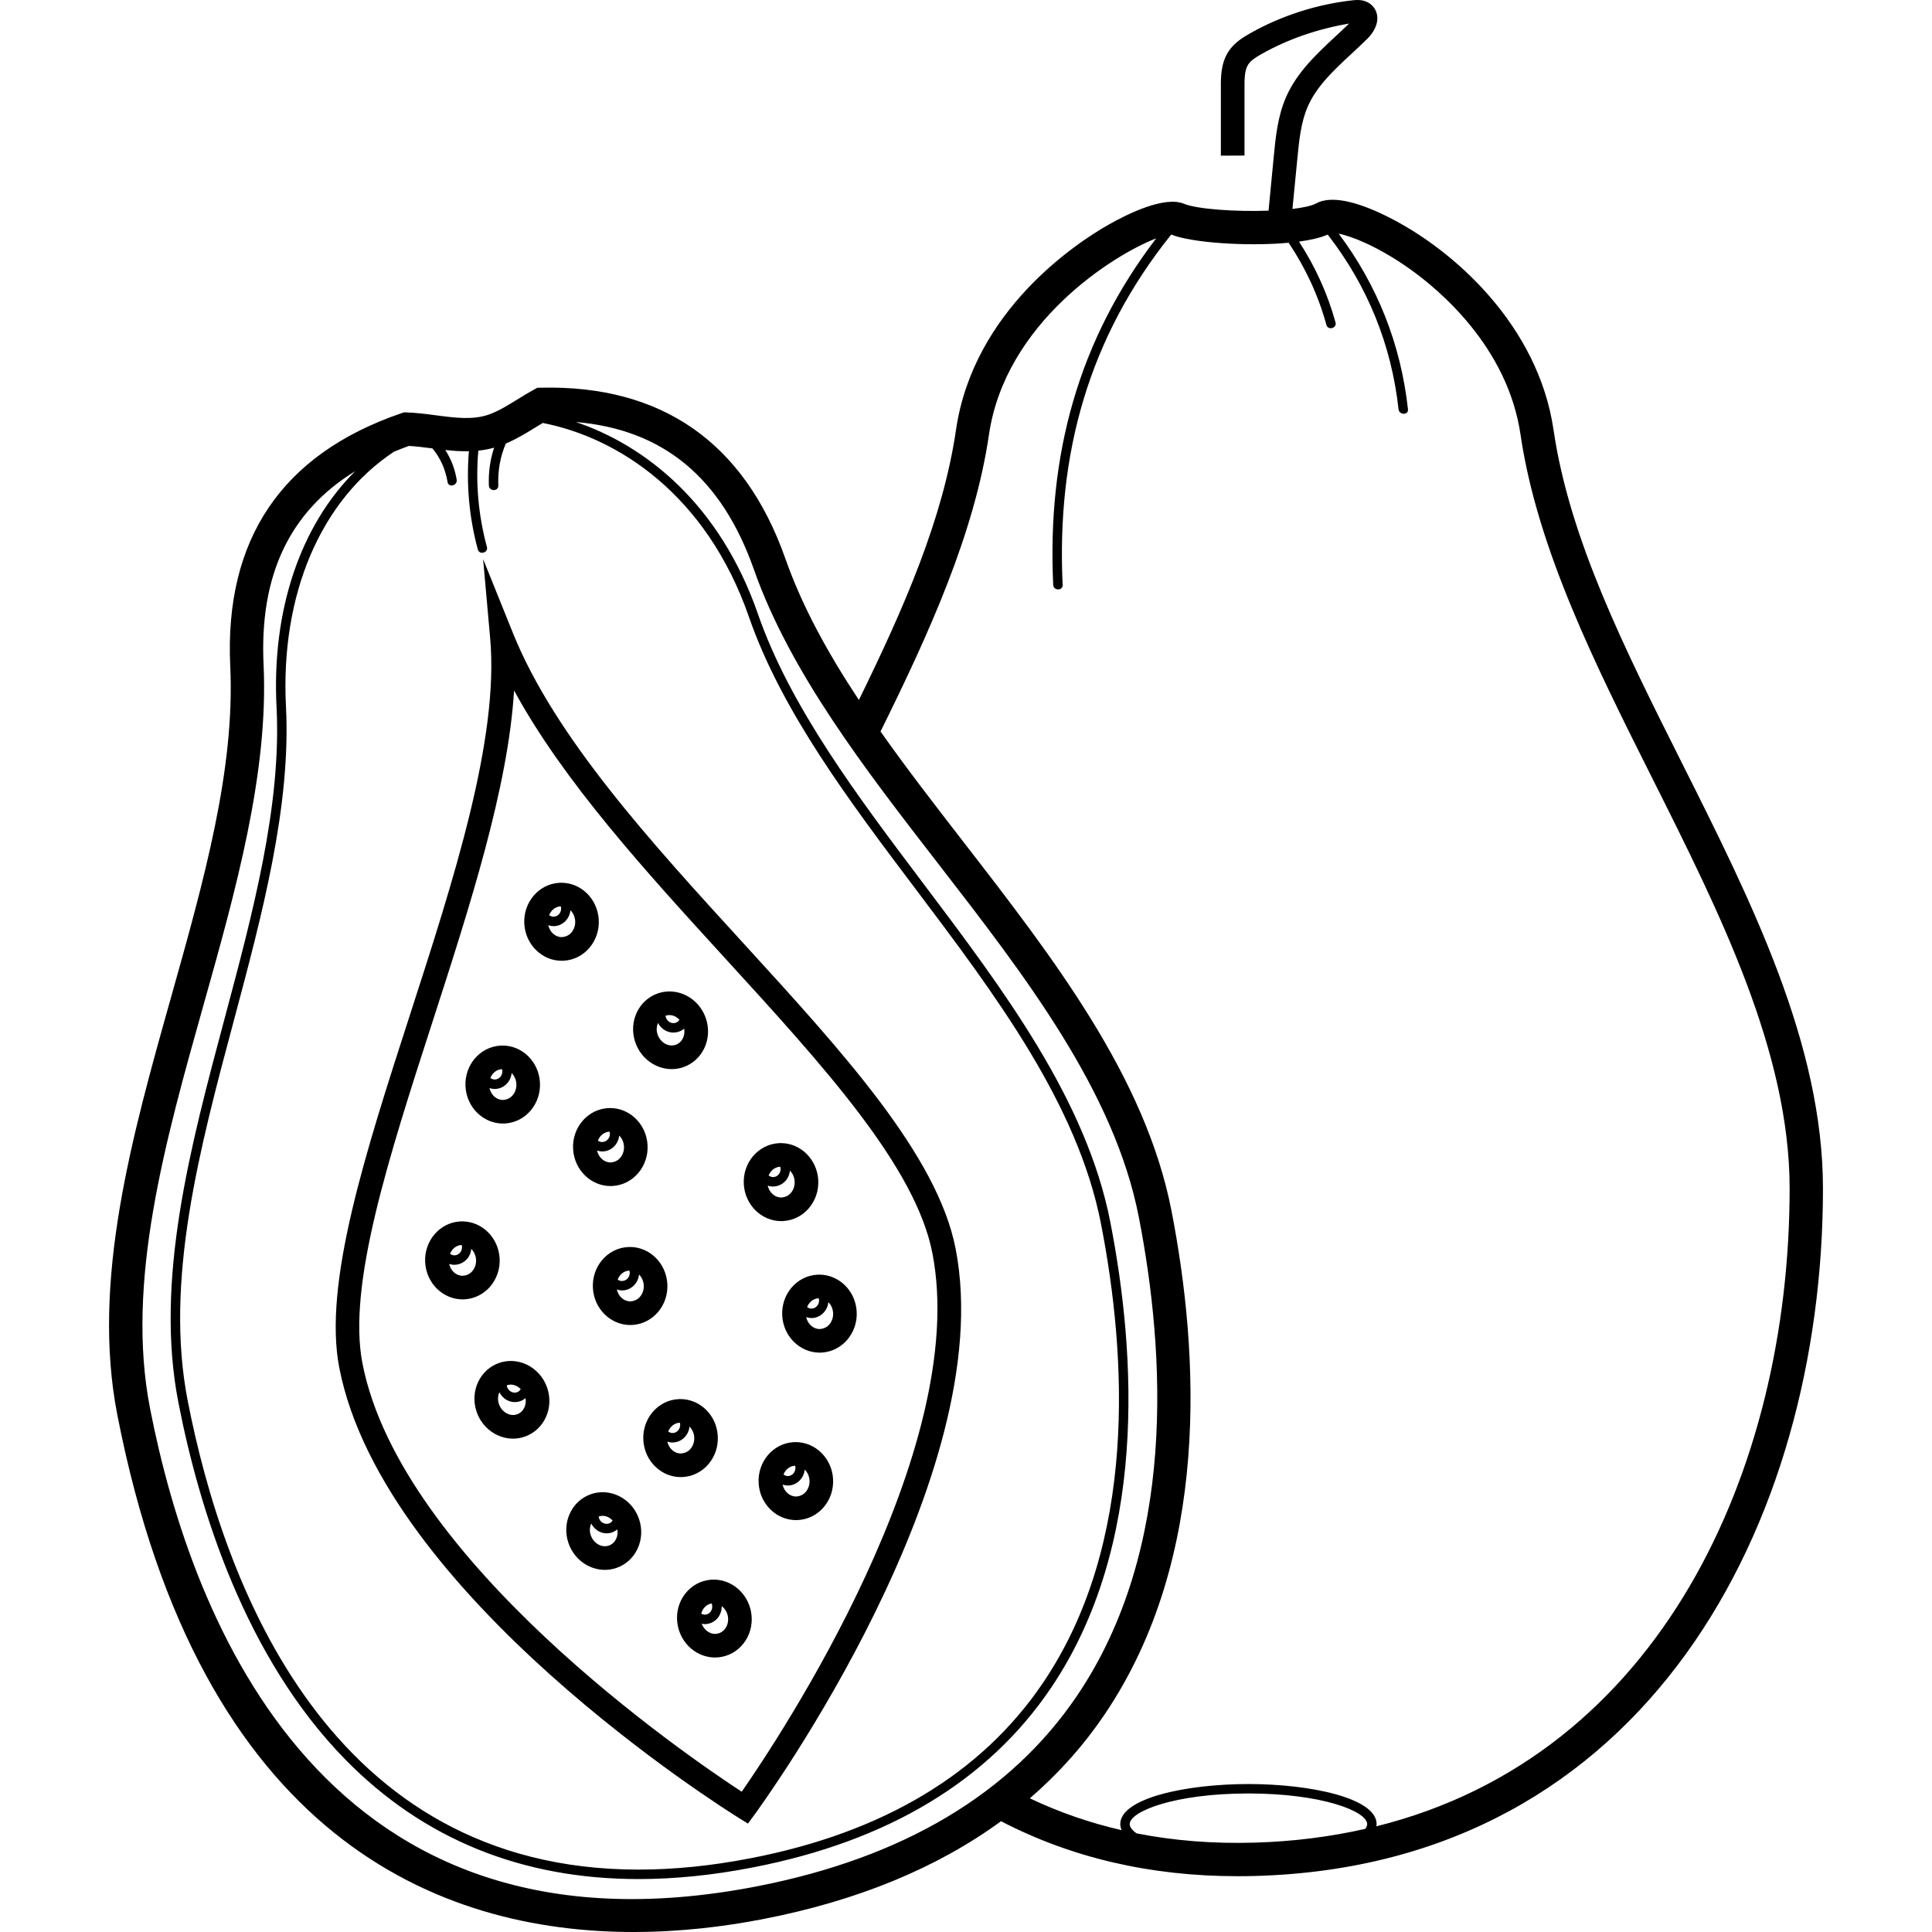
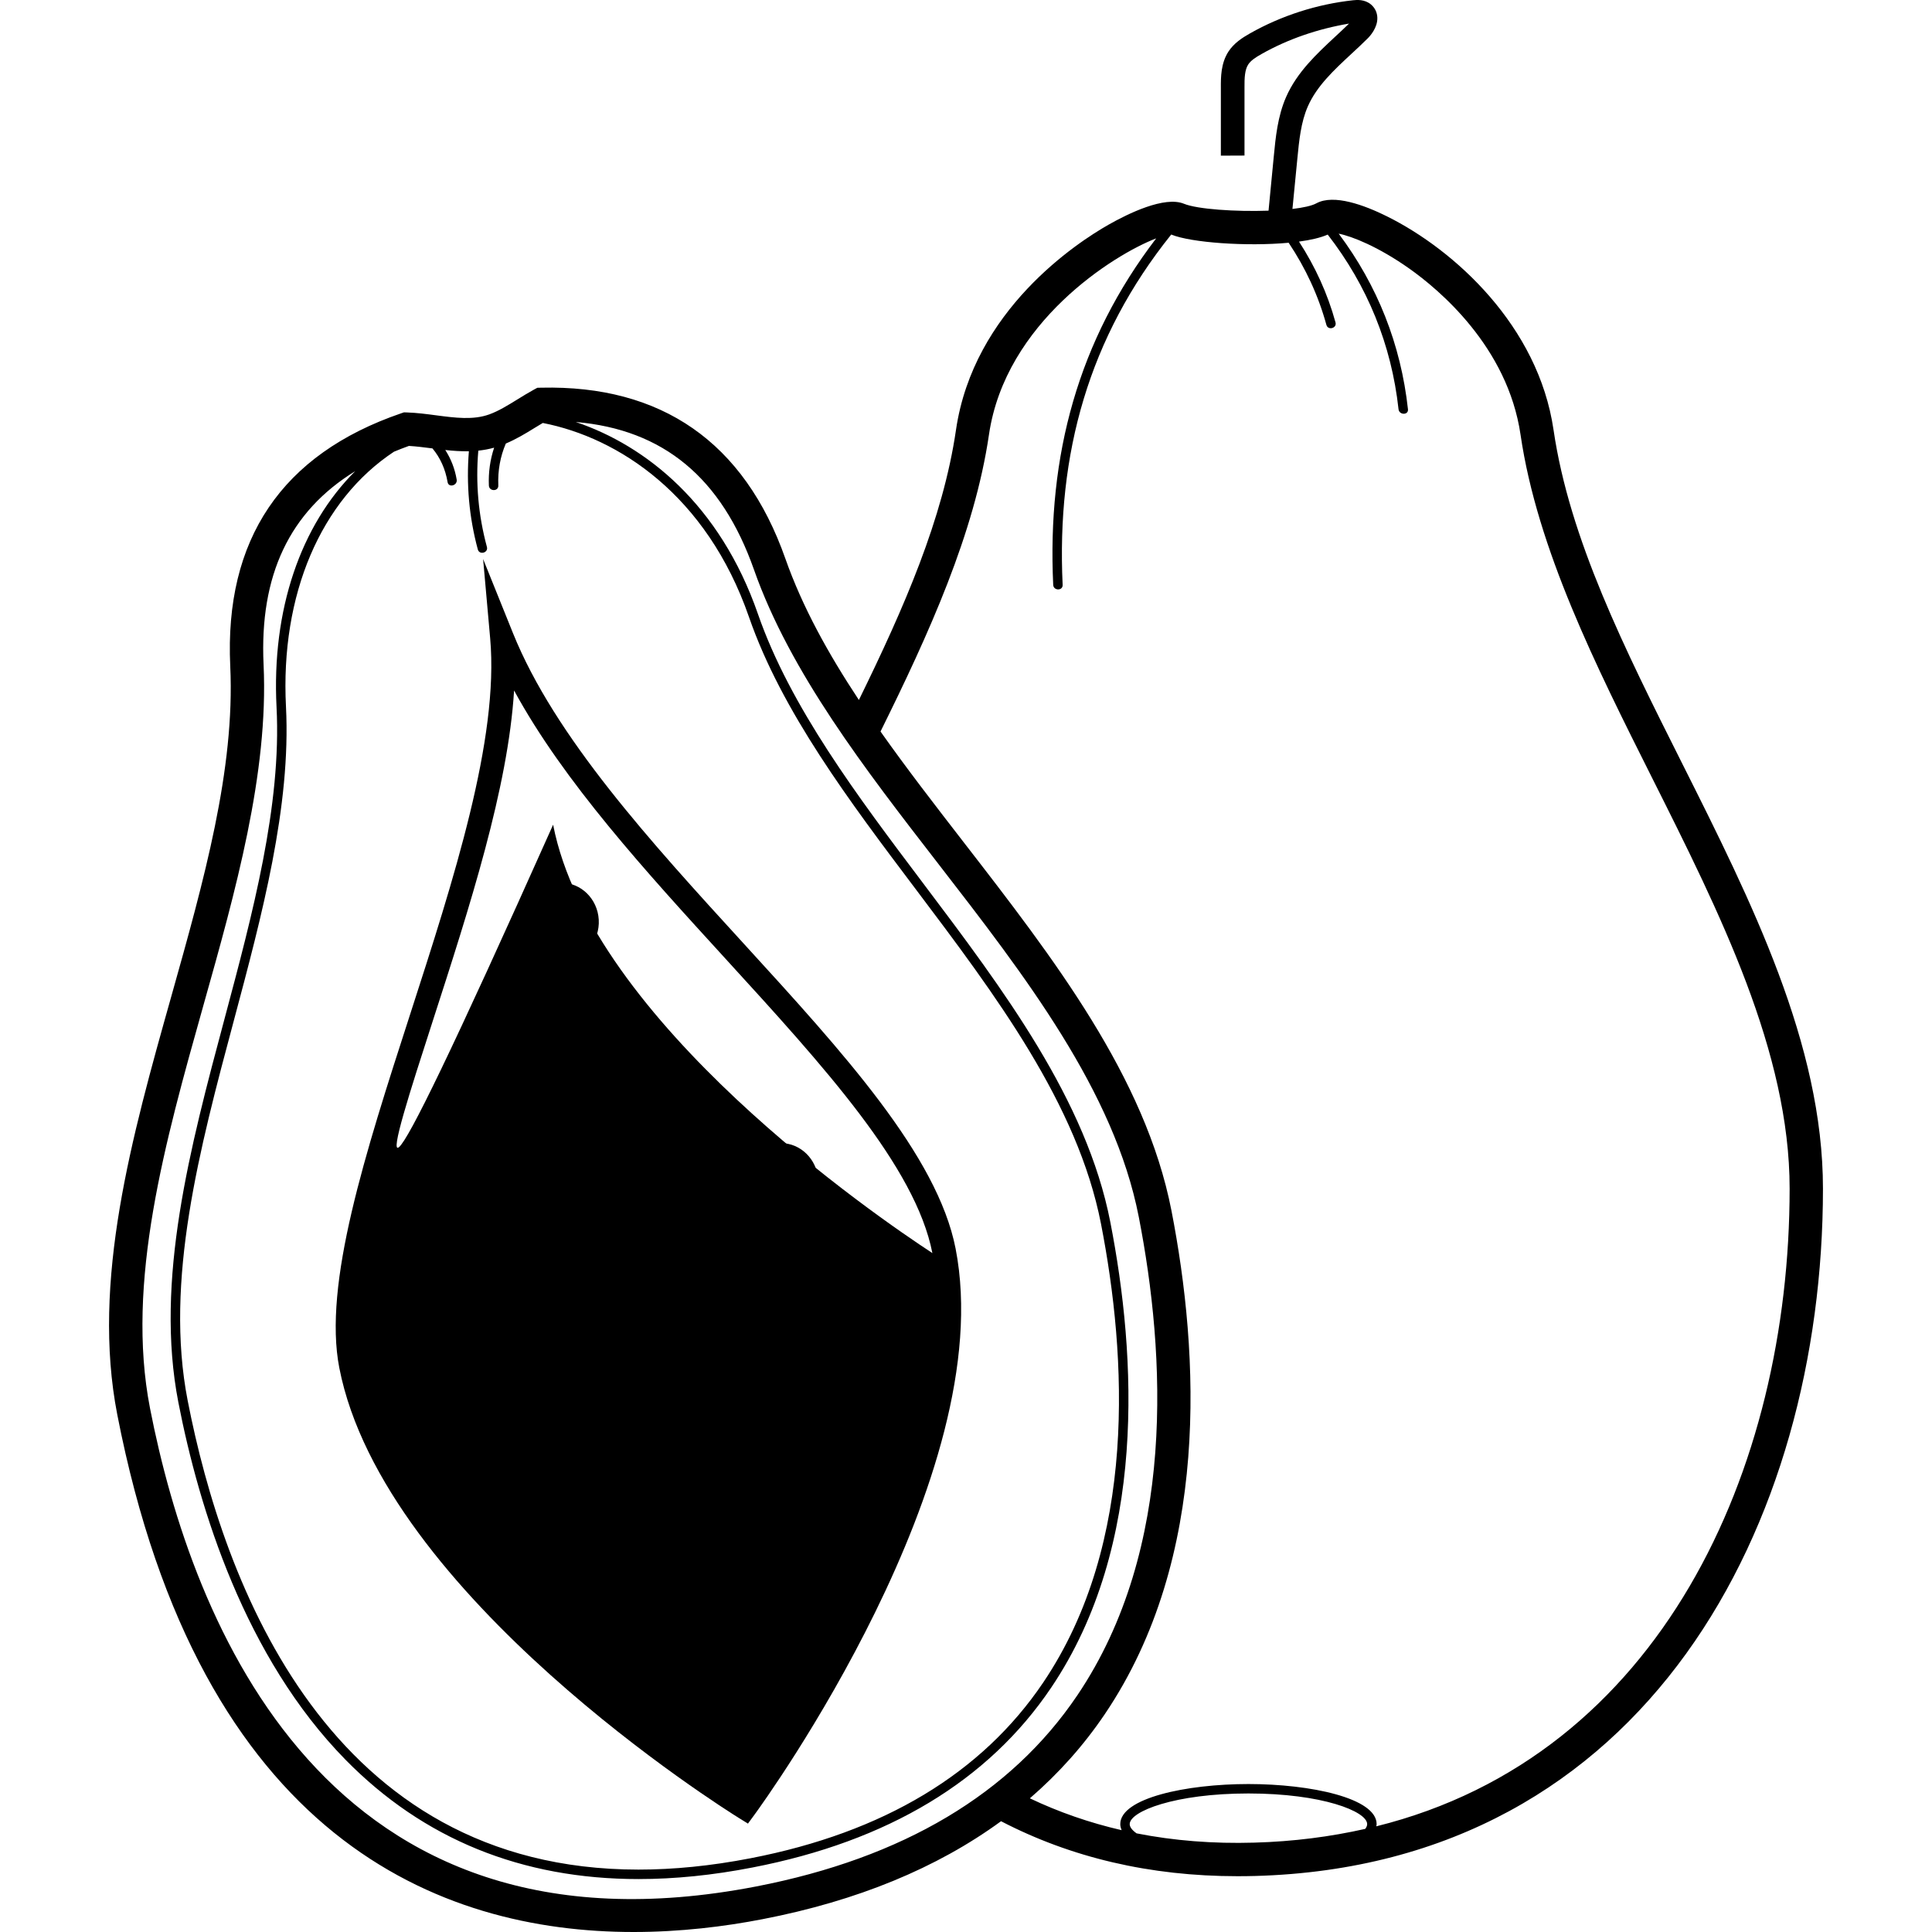
<svg xmlns="http://www.w3.org/2000/svg" fill="#000000" height="800px" width="800px" version="1.1" id="Layer_1" viewBox="0 0 231.843 231.843" xml:space="preserve">
  <g>
    <g>
      <g>
        <path d="M201.854,91.599c-6.948-13.844-13.512-26.924-15.428-40.02c-1.828-12.476-11.892-21.588-19.956-25.6     c-2.72-1.356-6.404-2.72-8.496-1.584c-0.556,0.306-1.595,0.528-2.879,0.68l0.591-6.056c0.208-2.136,0.42-4.34,1.252-6.24     c1.072-2.448,3.108-4.344,5.264-6.344c0.652-0.604,1.3-1.208,1.92-1.824c0.284-0.28,1.204-1.288,1.16-2.5     c-0.02-0.608-0.284-1.164-0.752-1.564c-0.776-0.66-1.74-0.556-2.152-0.516c-4.32,0.468-8.604,1.84-12.384,3.98     c-0.948,0.536-1.92,1.172-2.576,2.176c-0.924,1.42-0.916,3.104-0.912,4.332c0.008,2.468,0.004,3.268,0,4.068     c-0.004,0.804-0.008,1.608,0,4.092l2.836-0.012c-0.008-2.464-0.004-3.264,0-4.064c0.004-0.808,0.008-1.612,0-4.096     c-0.008-1.128,0.024-2.116,0.448-2.768c0.304-0.468,0.86-0.84,1.596-1.256c3.216-1.82,6.828-3.032,10.5-3.652     c-0.528,0.52-1.072,1.024-1.62,1.532c-2.268,2.112-4.62,4.292-5.932,7.28c-1.016,2.316-1.26,4.86-1.476,7.104l-0.631,6.534     c-3.93,0.141-8.559-0.173-10.149-0.83c-2.332-0.956-6.684,1.168-9.064,2.52c-3.76,2.14-16.188,10.236-18.292,24.608     c-1.562,10.676-6.225,21.343-11.654,32.42c-3.684-5.567-6.78-11.16-8.822-16.96c-4.932-14.016-14.912-20.84-29.288-20.516     l-0.48,0.012l-0.42,0.228c-0.68,0.372-1.34,0.78-2,1.188c-1.136,0.7-2.208,1.364-3.34,1.776c-1.94,0.7-4.088,0.412-6.356,0.116     c-1.172-0.156-2.344-0.308-3.52-0.348l-0.368-0.012l-0.348,0.12C33.814,54.511,26.918,64.719,27.63,79.939     c0.58,12.408-3.14,25.644-7.08,39.652c-4.724,16.78-9.604,34.136-6.476,50.168c9.944,50.996,38.764,62.084,61.948,62.084     c5.612,0,10.896-0.648,15.492-1.54c11.368-2.199,20.927-6.141,28.613-11.754c8.379,4.352,17.852,6.598,28.379,6.598     c0.704,0,1.412-0.008,2.12-0.028c47.064-1.296,68.132-42.36,68.132-82.484C218.758,125.287,210.166,108.159,201.854,91.599z      M34.318,84.811C33.623,71.312,38.52,60,47.277,54.206c0.585-0.24,1.175-0.476,1.793-0.695c0.924,0.052,1.848,0.18,2.768,0.292     c0.019,0.003,0.039,0.005,0.059,0.008c0.94,1.129,1.552,2.49,1.813,4.04c0.12,0.72,1.212,0.412,1.092-0.3     c-0.221-1.312-0.691-2.5-1.368-3.551c0.933,0.104,1.876,0.17,2.832,0.15c-0.318,3.961,0.021,7.89,1.072,11.785     c0.188,0.704,1.284,0.404,1.092-0.3c-1.032-3.822-1.366-7.671-1.032-11.557c0.627-0.065,1.26-0.18,1.899-0.357     c-0.479,1.438-0.696,2.952-0.631,4.542c0.032,0.728,1.164,0.732,1.132,0c-0.074-1.798,0.232-3.466,0.901-5.037     c1.259-0.531,2.384-1.212,3.467-1.883c0.324-0.198,0.647-0.392,0.971-0.586c9.04,1.765,19.653,8.616,24.745,23.294     c3.924,11.316,12.08,22.136,19.968,32.6c9.572,12.692,19.464,25.82,22.272,40.212c3.088,15.84,4.396,38.244-6.928,55.032     c-7.36,10.912-19.168,18.008-35.092,21.092c-4.82,0.936-9.304,1.368-13.484,1.368c-37.144-0.004-49.808-34.28-54.096-56.276     c-2.808-14.392,1.432-30.256,5.536-45.596C31.434,109.843,34.93,96.767,34.318,84.811z M90.758,226.375     c-51.608,9.996-67.74-31.66-72.756-57.38c-2.944-15.1,1.808-31.992,6.4-48.324c3.856-13.696,7.84-27.864,7.228-40.92     c-0.503-10.709,3.112-18.36,10.996-23.211c-6.538,6.504-10.042,16.626-9.44,28.327c0.608,11.78-2.868,24.764-6.224,37.324     c-4.14,15.464-8.412,31.456-5.556,46.108c2.492,12.78,7.996,30.592,20.064,42.88c9.352,9.524,21.14,14.312,35.156,14.312     c4.348,0,8.916-0.46,13.692-1.392c16.232-3.144,28.284-10.4,35.82-21.572c11.54-17.108,10.232-39.832,7.1-55.884     c-2.86-14.648-12.832-27.88-22.48-40.676c-7.836-10.392-15.936-21.14-19.804-32.288C86.39,60.523,77.494,53.467,69.092,50.64     c10.521,0.901,17.507,6.708,21.386,17.719c4.34,12.332,13.36,23.984,22.08,35.248c10.4,13.432,21.152,27.32,24.096,42.42     c3.208,16.452,4.532,39.764-7.368,57.404C121.314,215.251,108.35,222.967,90.758,226.375z M135.566,218.899     c0-1.536,5.42-3.68,14.248-3.68s14.248,2.144,14.248,3.68c0,0.183-0.082,0.375-0.232,0.57c-4.169,0.939-8.594,1.52-13.312,1.65     c-4.949,0.146-9.658-0.234-14.124-1.112C135.859,219.628,135.566,219.248,135.566,218.899z M165.156,219.162     c0.013-0.088,0.042-0.173,0.042-0.263c0-3.128-7.928-4.812-15.384-4.812s-15.38,1.684-15.38,4.812     c0,0.253,0.069,0.492,0.168,0.726c-3.865-0.89-7.539-2.168-11.018-3.823c3.454-2.986,6.47-6.358,9.014-10.131     c12.664-18.772,11.328-43.212,7.976-60.404c-3.128-16.032-14.176-30.304-24.86-44.104c-3.505-4.529-6.929-8.958-10.051-13.379     c5.82-11.758,11.277-23.781,13.015-35.629c1.97-13.466,14.987-21.603,20.067-23.551c-9.361,12.247-13.091,26.03-12.359,41.579     c0.036,0.728,1.168,0.732,1.132,0c-0.742-15.747,3.136-29.706,13.029-42.036c0.002,0,0.005,0,0.007,0     c2.365,0.977,9.063,1.449,14.086,0.984c2.04,3.054,3.555,6.31,4.53,9.856c0.192,0.704,1.288,0.404,1.092-0.3     c-0.954-3.469-2.429-6.685-4.38-9.694c1.405-0.188,2.596-0.467,3.446-0.842c4.763,6.135,7.651,13.219,8.498,20.96     c0.08,0.716,1.212,0.724,1.132,0c-0.855-7.784-3.66-14.847-8.312-21.071c1.588,0.315,4.738,1.552,8.484,4.199     c3.496,2.472,11.792,9.356,13.336,19.92c2.012,13.74,9.028,27.716,15.812,41.236c8.1,16.148,16.48,32.84,16.48,49.24     C214.758,176.331,199.28,210.7,165.156,219.162z" />
-         <path d="M88.638,218.143l1.116,0.692l0.776-1.056c1.208-1.648,29.464-40.672,24.144-67.944     c-2.176-11.156-13.48-23.528-25.452-36.628C78.086,101.023,66.57,88.423,61.55,75.959l-3.576-8.876l0.848,9.528     c1.076,12.076-4.368,28.912-9.632,45.192c-5.368,16.6-10.436,32.276-8.472,42.348C46.034,191.419,86.902,217.063,88.638,218.143z      M51.882,122.675c4.48-13.86,9.092-28.116,9.808-39.816c5.956,10.948,15.832,21.752,25.432,32.256     c11.692,12.796,22.74,24.88,24.764,35.256c4.608,23.616-18.332,58.1-22.88,64.64c-6.672-4.364-40.908-27.784-45.512-51.404     C41.67,154.255,46.634,138.915,51.882,122.675z" />
+         <path d="M88.638,218.143l1.116,0.692l0.776-1.056c1.208-1.648,29.464-40.672,24.144-67.944     c-2.176-11.156-13.48-23.528-25.452-36.628C78.086,101.023,66.57,88.423,61.55,75.959l-3.576-8.876l0.848,9.528     c1.076,12.076-4.368,28.912-9.632,45.192c-5.368,16.6-10.436,32.276-8.472,42.348C46.034,191.419,86.902,217.063,88.638,218.143z      M51.882,122.675c4.48-13.86,9.092-28.116,9.808-39.816c5.956,10.948,15.832,21.752,25.432,32.256     c11.692,12.796,22.74,24.88,24.764,35.256c-6.672-4.364-40.908-27.784-45.512-51.404     C41.67,154.255,46.634,138.915,51.882,122.675z" />
        <path d="M84.83,189.635c-2.424,0.468-3.992,2.908-3.496,5.444c0.44,2.252,2.352,3.824,4.468,3.824c0.272,0,0.544-0.024,0.82-0.08     c2.424-0.468,3.992-2.908,3.496-5.444c-0.44-2.252-2.352-3.824-4.468-3.824C85.378,189.555,85.106,189.579,84.83,189.635z      M85.454,192.595c0.048,0.264,0,0.532-0.14,0.752c-0.136,0.212-0.34,0.356-0.58,0.4c-0.198,0.038-0.401-0.006-0.583-0.104     c0.052-0.198,0.128-0.389,0.243-0.56c0.168-0.248,0.472-0.564,0.976-0.664c0.006-0.001,0.012-0.001,0.018-0.002     C85.41,192.476,85.441,192.53,85.454,192.595z M87.338,193.923c0.1,0.524,0.004,1.04-0.276,1.456     c-0.168,0.248-0.472,0.564-0.976,0.664c-0.096,0.02-0.188,0.028-0.28,0.028c-0.697,0-1.34-0.511-1.602-1.227     c0.122,0.023,0.242,0.055,0.366,0.055c0.128,0,0.26-0.012,0.384-0.04c0.544-0.108,1.012-0.424,1.316-0.9     c0.235-0.367,0.348-0.79,0.335-1.222C86.966,193.013,87.241,193.432,87.338,193.923z" />
        <path d="M95.482,173.055c-0.084,0-0.168,0.004-0.252,0.008c-2.468,0.144-4.344,2.352-4.192,4.932     c0.148,2.492,2.132,4.42,4.488,4.42c0.084,0,0.168-0.004,0.252-0.008c2.468-0.144,4.344-2.352,4.192-4.936     C99.822,174.983,97.838,173.055,95.482,173.055z M95.454,176.079c0.032,0.548-0.356,1.02-0.864,1.048     c-0.21,0.018-0.404-0.061-0.569-0.185c0.074-0.176,0.166-0.344,0.289-0.491c0.164-0.196,0.524-0.528,1.084-0.56h0.012     C95.422,175.954,95.45,176.012,95.454,176.079z M96.698,179.023c-0.164,0.196-0.528,0.528-1.172,0.56     c-0.774,0-1.432-0.606-1.612-1.43c0.199,0.066,0.406,0.11,0.624,0.11c0.04,0,0.076,0,0.116,0c1.02-0.065,1.815-0.891,1.915-1.907     c0.324,0.318,0.542,0.771,0.573,1.287C97.174,178.159,97.014,178.647,96.698,179.023z" />
        <path d="M93.746,146.535c0.084,0,0.168-0.004,0.252-0.008c2.468-0.144,4.344-2.352,4.192-4.936     c-0.148-2.488-2.132-4.416-4.488-4.416c-0.084,0-0.168,0.004-0.252,0.008c-2.468,0.144-4.344,2.352-4.192,4.932     C89.406,144.607,91.39,146.535,93.746,146.535z M93.674,140.207c0.016,0.276-0.072,0.544-0.252,0.744     c-0.16,0.18-0.376,0.288-0.612,0.3c-0.202,0.007-0.402-0.067-0.573-0.189c0.074-0.176,0.166-0.344,0.289-0.491     c0.164-0.196,0.524-0.528,1.084-0.56h0.016C93.643,140.076,93.67,140.137,93.674,140.207z M95.358,141.763     c0.032,0.516-0.128,1.004-0.444,1.38c-0.164,0.196-0.528,0.528-1.172,0.56c-0.772,0-1.429-0.603-1.612-1.424     c0.201,0.066,0.409,0.108,0.624,0.108c0.036,0,0.08-0.004,0.12-0.008c0.536-0.032,1.032-0.272,1.396-0.68     c0.304-0.342,0.478-0.767,0.522-1.219C95.113,140.797,95.329,141.249,95.358,141.763z" />
        <path d="M93.87,157.899c0.148,2.492,2.132,4.42,4.488,4.42c0.084,0,0.168-0.004,0.252-0.008c2.468-0.144,4.344-2.352,4.192-4.936     c-0.144-2.488-2.128-4.416-4.488-4.416c-0.084,0-0.168,0.004-0.252,0.008C95.594,153.111,93.718,155.319,93.87,157.899z      M98.29,155.983c0.036,0.548-0.356,1.02-0.864,1.048c-0.211,0.02-0.407-0.06-0.573-0.186c0.074-0.176,0.165-0.343,0.289-0.49     c0.164-0.196,0.524-0.528,1.084-0.56h0.017C98.259,155.858,98.286,155.917,98.29,155.983z M99.974,157.547     c0.032,0.516-0.128,1.004-0.444,1.38c-0.164,0.196-0.528,0.528-1.172,0.56c-0.774,0-1.432-0.606-1.613-1.431     c0.2,0.067,0.409,0.111,0.629,0.111c0.04,0,0.076,0,0.112,0c1.022-0.065,1.817-0.889,1.918-1.904     C99.726,156.581,99.942,157.033,99.974,157.547z" />
        <path d="M81.646,167.891c-0.084,0-0.168,0.004-0.252,0.008c-2.468,0.144-4.344,2.352-4.192,4.936     c0.148,2.492,2.132,4.42,4.488,4.42c0.084,0,0.168-0.004,0.252-0.008c2.468-0.144,4.344-2.352,4.192-4.932     C85.99,169.819,84.006,167.891,81.646,167.891z M81.622,170.919c0.032,0.544-0.356,1.016-0.864,1.044     c-0.213,0.017-0.403-0.06-0.569-0.184c0.074-0.177,0.166-0.345,0.289-0.492c0.164-0.196,0.528-0.528,1.084-0.56h0.013     C81.591,170.791,81.618,170.85,81.622,170.919z M82.866,173.859c-0.164,0.196-0.524,0.528-1.172,0.56     c-0.772,0-1.428-0.602-1.611-1.423c0.2,0.066,0.407,0.107,0.619,0.107c0.04,0,0.08-0.004,0.124-0.008     c1.018-0.061,1.813-0.885,1.914-1.9c0.322,0.318,0.538,0.769,0.57,1.284C83.342,172.995,83.182,173.483,82.866,173.859z" />
-         <path d="M75.638,159.003c0.084,0,0.168-0.004,0.252-0.008c2.468-0.144,4.344-2.352,4.192-4.936     c-0.148-2.492-2.132-4.42-4.488-4.42c-0.084,0-0.168,0.004-0.252,0.008c-2.468,0.144-4.344,2.352-4.192,4.932     C71.294,157.075,73.282,159.003,75.638,159.003z M75.57,152.667c0.036,0.548-0.356,1.02-0.864,1.048     c-0.221,0.037-0.418-0.043-0.584-0.174c0.074-0.182,0.169-0.355,0.296-0.506c0.164-0.196,0.524-0.528,1.084-0.56h0.021     C75.538,152.539,75.566,152.599,75.57,152.667z M77.25,154.227c0.032,0.516-0.128,1.004-0.444,1.38     c-0.164,0.196-0.528,0.528-1.172,0.56c-0.773,0-1.431-0.605-1.612-1.428c0.201,0.067,0.411,0.112,0.632,0.112     c0.036,0,0.076,0,0.112,0c1.023-0.065,1.819-0.891,1.919-1.907C77.005,153.261,77.221,153.713,77.25,154.227z" />
-         <path d="M55.51,155.927c0.084,0,0.168-0.004,0.252-0.008c2.468-0.144,4.344-2.352,4.192-4.932     c-0.148-2.492-2.132-4.42-4.488-4.42c-0.084,0-0.168,0.004-0.252,0.008c-2.468,0.144-4.344,2.352-4.192,4.932     C51.17,153.999,53.154,155.927,55.51,155.927z M55.442,149.599c0.016,0.276-0.072,0.544-0.252,0.744     c-0.16,0.18-0.376,0.288-0.612,0.3c-0.215,0.01-0.406-0.063-0.574-0.188c0.074-0.177,0.166-0.345,0.29-0.492     c0.164-0.196,0.528-0.528,1.084-0.56h0.015C55.41,149.468,55.437,149.529,55.442,149.599z M57.126,151.155     c0.032,0.516-0.128,1.004-0.444,1.38c-0.164,0.196-0.528,0.528-1.172,0.56c-0.772,0-1.428-0.602-1.611-1.422     c0.2,0.065,0.407,0.106,0.619,0.106c0.04,0,0.08-0.004,0.12-0.008c0.536-0.032,1.032-0.272,1.396-0.68     c0.304-0.342,0.478-0.767,0.522-1.22C56.878,150.189,57.094,150.641,57.126,151.155z" />
        <path d="M60.35,134.827c0.084,0,0.168-0.004,0.252-0.008c2.468-0.144,4.344-2.352,4.192-4.932     c-0.144-2.492-2.128-4.42-4.488-4.42c-0.084,0-0.168,0.004-0.252,0.008c-2.468,0.144-4.344,2.352-4.192,4.932     C56.01,132.899,57.994,134.827,60.35,134.827z M60.282,128.495c0.036,0.544-0.356,1.016-0.864,1.044     c-0.202,0.024-0.401-0.059-0.572-0.188c0.074-0.175,0.165-0.342,0.288-0.488c0.164-0.196,0.528-0.528,1.084-0.56h0.016     C60.25,128.367,60.278,128.427,60.282,128.495z M61.966,130.055c0.032,0.516-0.128,1.004-0.444,1.38     c-0.164,0.196-0.528,0.528-1.172,0.56c-0.772,0-1.428-0.602-1.611-1.423c0.2,0.066,0.407,0.107,0.619,0.107     c0.044,0,0.084-0.004,0.12-0.004c1.023-0.061,1.819-0.887,1.919-1.904C61.718,129.089,61.934,129.541,61.966,130.055z" />
        <path d="M68.774,137.907c0.148,2.492,2.132,4.42,4.488,4.42c0.084,0,0.168-0.004,0.252-0.008     c2.468-0.144,4.344-2.352,4.192-4.932c-0.148-2.492-2.132-4.42-4.488-4.42c-0.084,0-0.168,0.004-0.252,0.008     C70.498,133.119,68.622,135.327,68.774,137.907z M73.19,135.991c0.032,0.548-0.356,1.02-0.864,1.048     c-0.222,0.03-0.414-0.048-0.576-0.169c0.074-0.182,0.169-0.355,0.296-0.507c0.164-0.196,0.524-0.528,1.084-0.56h0.012     C73.158,135.866,73.186,135.924,73.19,135.991z M74.878,137.555c0.032,0.516-0.128,1.004-0.444,1.38     c-0.164,0.196-0.524,0.528-1.172,0.56c-0.774,0-1.432-0.606-1.612-1.43c0.199,0.066,0.406,0.11,0.624,0.11     c0.04,0,0.076,0,0.116-0.004c1.019-0.061,1.815-0.887,1.915-1.903C74.628,136.586,74.846,137.039,74.878,137.555z" />
        <path d="M67.406,115.295c0.084,0,0.168-0.004,0.252-0.008c2.468-0.144,4.344-2.352,4.192-4.932     c-0.148-2.5-2.132-4.424-4.488-4.424c-0.084,0-0.168,0.004-0.252,0.008c-2.468,0.144-4.344,2.352-4.192,4.936     C63.066,113.367,65.05,115.295,67.406,115.295z M67.334,108.955c0.036,0.548-0.356,1.02-0.86,1.048     c-0.218,0.018-0.412-0.061-0.576-0.184c0.074-0.179,0.167-0.349,0.292-0.496c0.164-0.196,0.528-0.528,1.084-0.56h0.013     C67.302,108.827,67.33,108.888,67.334,108.955z M69.022,110.515c0.032,0.516-0.128,1.004-0.444,1.38     c-0.164,0.196-0.528,0.528-1.172,0.56c-0.773,0-1.43-0.604-1.612-1.427c0.2,0.067,0.409,0.111,0.628,0.111     c0.036,0,0.076,0,0.116,0c1.02-0.065,1.815-0.891,1.915-1.907C68.774,109.549,68.99,110.001,69.022,110.515z" />
-         <path d="M80.602,128.295c0.456,0,0.916-0.072,1.368-0.224c2.34-0.788,3.568-3.412,2.74-5.86     c-0.668-1.976-2.468-3.236-4.372-3.236c-0.456,0-0.916,0.072-1.368,0.224c-2.34,0.788-3.568,3.412-2.74,5.86     C76.898,127.035,78.702,128.295,80.602,128.295z M81.946,124.599c-0.132,0.268-0.392,0.62-0.876,0.784     c-0.152,0.052-0.308,0.076-0.468,0.076c-0.732,0-1.424-0.54-1.688-1.308c-0.161-0.473-0.14-0.964,0.047-1.393     c0.202,0.39,0.51,0.71,0.901,0.913c0.3,0.16,0.624,0.24,0.952,0.24c0.216,0,0.432-0.036,0.64-0.108     c0.242-0.079,0.459-0.205,0.649-0.365C82.172,123.841,82.123,124.245,81.946,124.599z M81.539,122.367     c-0.11,0.167-0.256,0.3-0.445,0.364c-0.232,0.08-0.48,0.056-0.7-0.064c-0.236-0.12-0.412-0.328-0.496-0.584     c-0.022-0.065-0.018-0.13-0.028-0.196c0.156-0.052,0.312-0.076,0.468-0.076C80.788,121.811,81.209,122.031,81.539,122.367z" />
-         <path d="M72.318,179.067c-0.456,0-0.916,0.072-1.368,0.224c-2.34,0.788-3.568,3.412-2.74,5.86     c0.668,1.976,2.472,3.236,4.372,3.236c0.456,0,0.916-0.072,1.368-0.224c2.34-0.788,3.568-3.412,2.74-5.86     C76.022,180.327,74.218,179.067,72.318,179.067z M71.85,181.979c0.152-0.052,0.308-0.076,0.468-0.076     c0.449,0,0.87,0.219,1.199,0.554c-0.108,0.168-0.257,0.302-0.443,0.366c-0.488,0.156-1.028-0.128-1.2-0.648     c-0.022-0.064-0.018-0.129-0.027-0.195C71.848,181.98,71.849,181.979,71.85,181.979z M73.926,184.691     c-0.132,0.268-0.392,0.62-0.876,0.784c-0.152,0.052-0.308,0.076-0.468,0.076c-0.732,0-1.424-0.54-1.688-1.308     c-0.164-0.481-0.141-0.981,0.056-1.415c0.371,0.717,1.08,1.175,1.848,1.175c0.212,0,0.424-0.032,0.636-0.108     c0.24-0.081,0.458-0.208,0.648-0.367C74.152,183.931,74.103,184.336,73.926,184.691z" />
        <path d="M61.298,163.319c-0.456,0-0.916,0.072-1.368,0.224c-2.34,0.788-3.568,3.412-2.74,5.86     c0.668,1.976,2.472,3.236,4.372,3.236c0.456,0,0.916-0.072,1.368-0.224c2.34-0.788,3.568-3.412,2.74-5.86     C64.998,164.579,63.198,163.319,61.298,163.319z M60.83,166.231c0.152-0.052,0.308-0.076,0.468-0.076     c0.446,0,0.864,0.216,1.192,0.546c-0.106,0.166-0.25,0.307-0.444,0.374c-0.484,0.16-1.02-0.128-1.196-0.648     c-0.021-0.064-0.017-0.129-0.026-0.193C60.826,166.233,60.828,166.232,60.83,166.231z M62.906,168.943     c-0.132,0.268-0.392,0.62-0.876,0.784c-0.152,0.052-0.308,0.076-0.468,0.076c-0.732,0-1.424-0.54-1.688-1.308     c-0.164-0.48-0.14-0.981,0.055-1.415c0.37,0.717,1.076,1.175,1.845,1.175c0.216,0,0.428-0.032,0.64-0.108     c0.245-0.082,0.46-0.213,0.647-0.371C63.133,168.18,63.084,168.587,62.906,168.943z" />
      </g>
    </g>
  </g>
</svg>